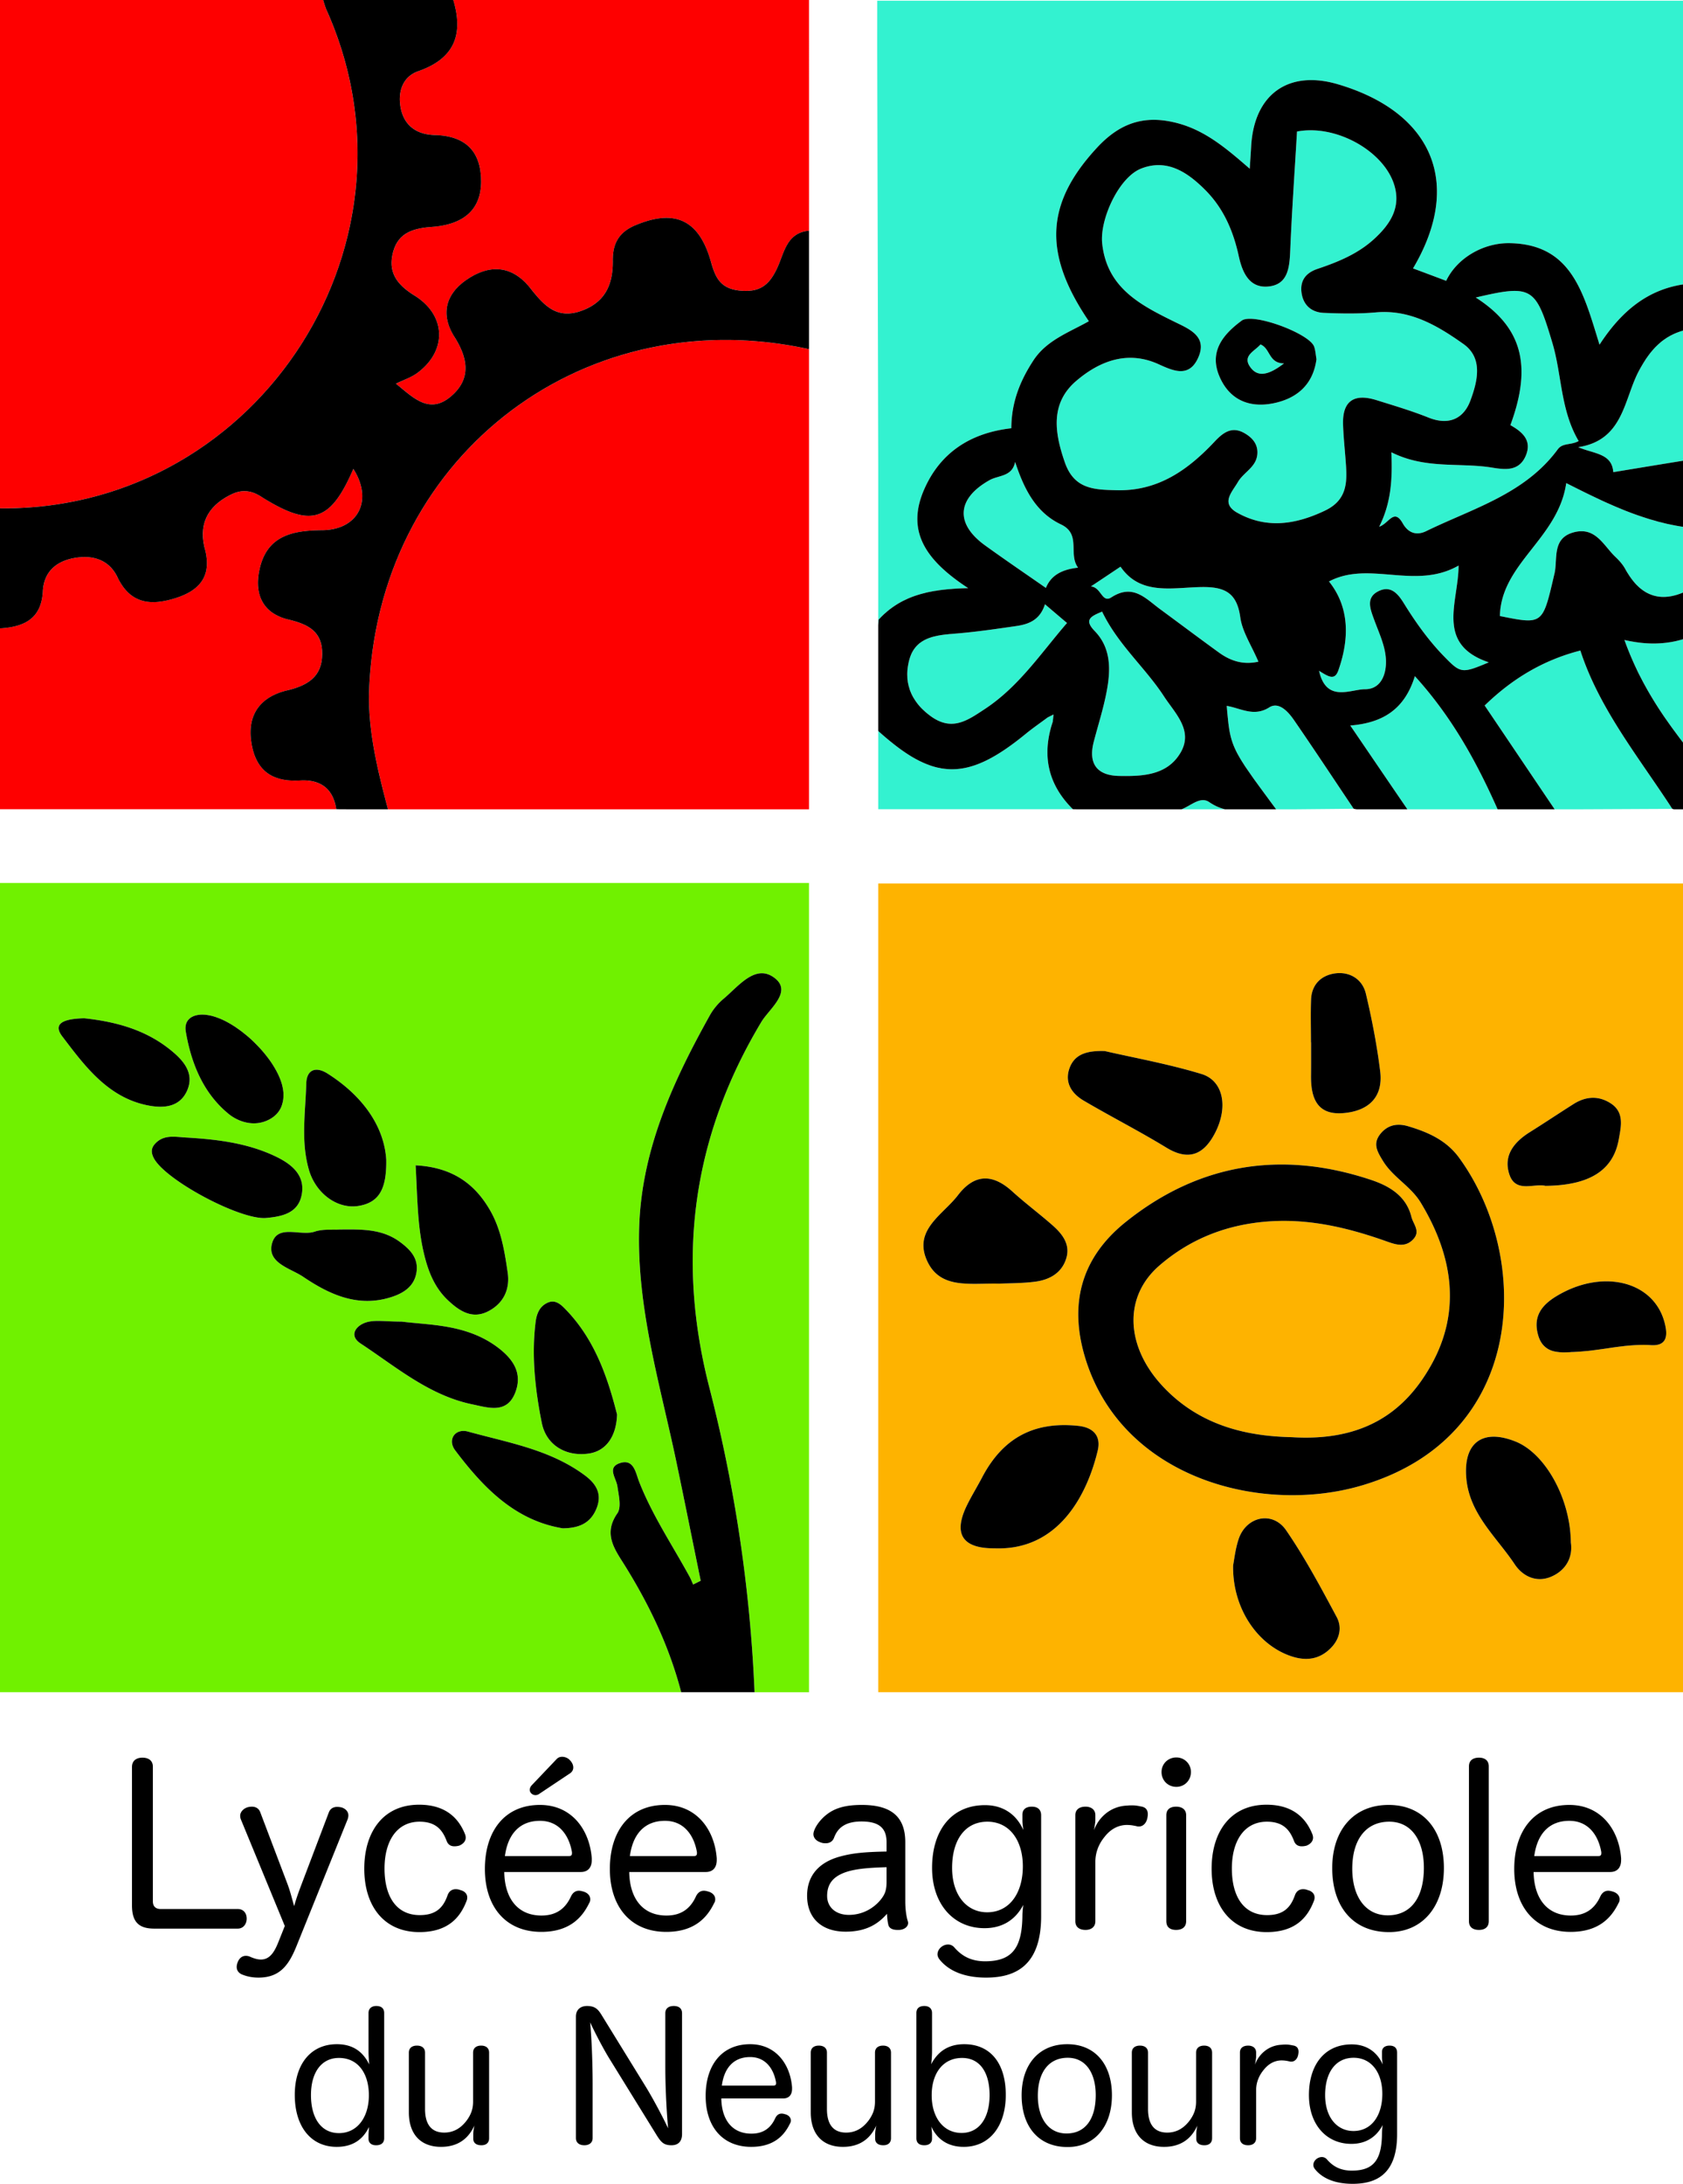
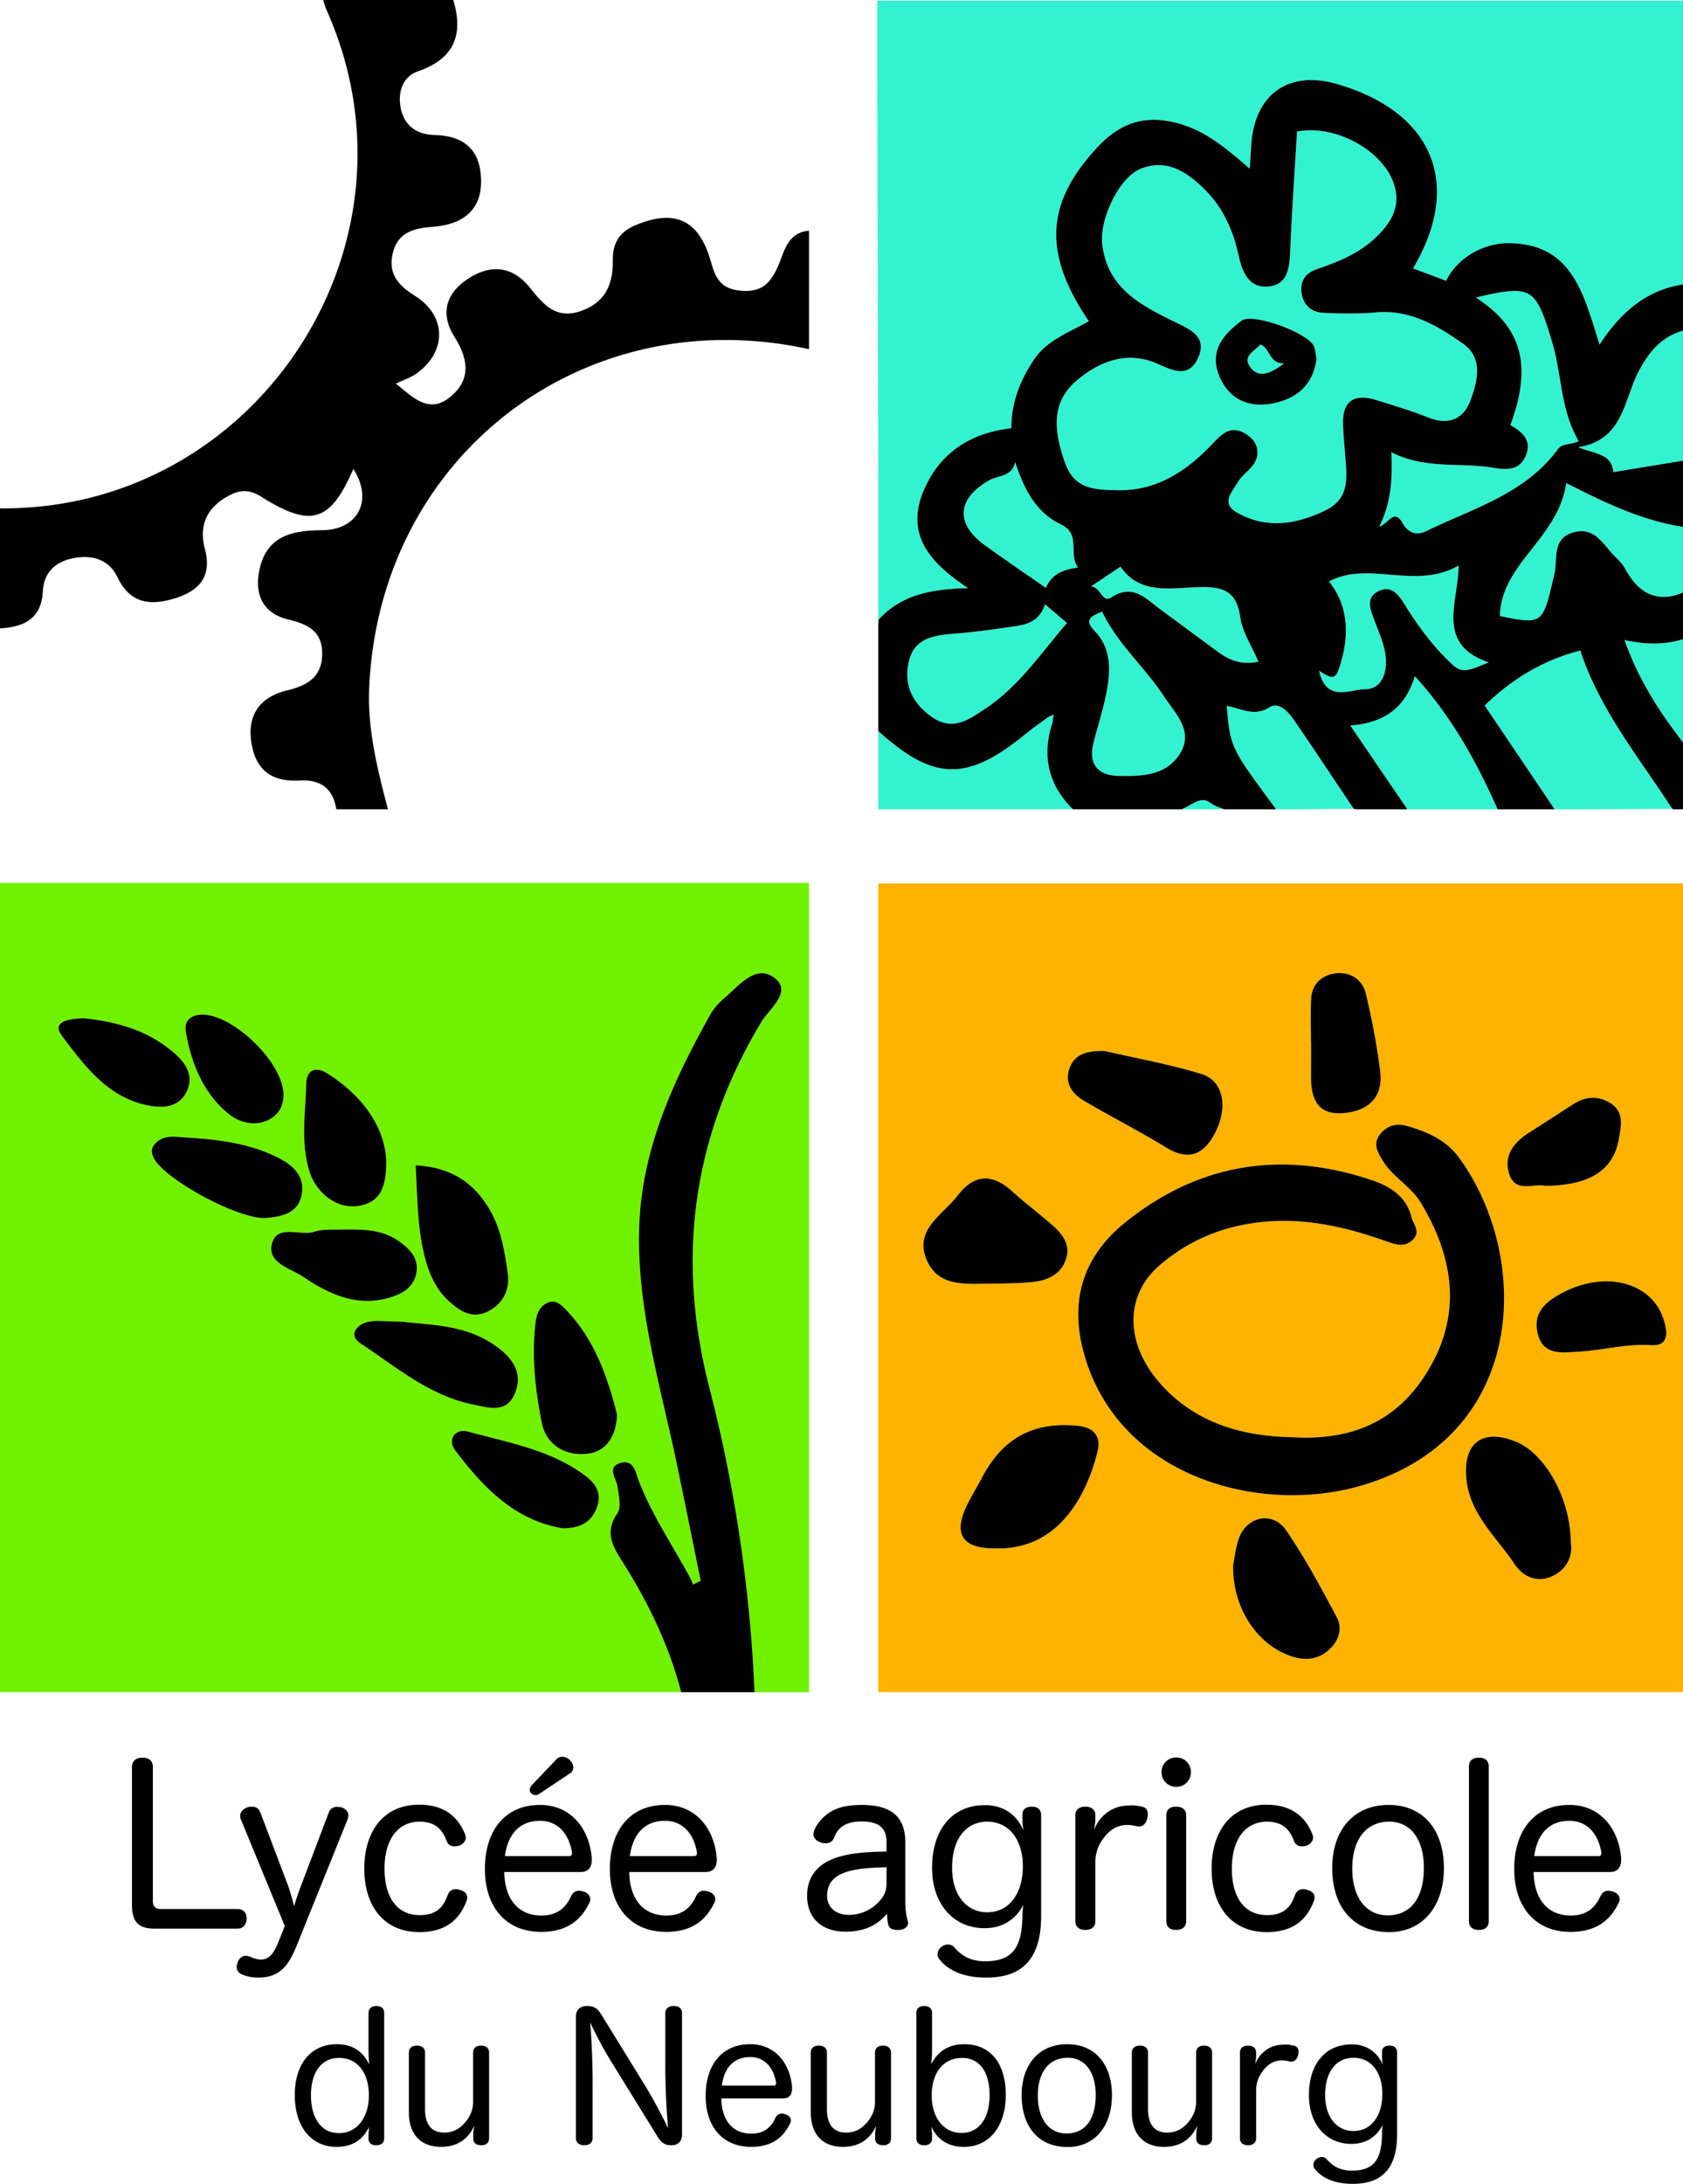
<svg xmlns="http://www.w3.org/2000/svg" width="600" height="778.257" viewBox="0 0 600 778.257">
  <path d="M0 314.673v288.39h242.85c-4.224-16.215-11.337-31.097-20.156-45.256-3.523-5.646-7.747-11.117-2.604-18.492 1.532-2.188.481-6.412.022-9.607-.416-2.976-3.83-6.74.897-8.294 4.968-1.642 5.602 3.48 6.828 6.609 4.683 11.948 11.817 22.562 17.923 33.723.525.941.897 1.948 1.357 2.933.897-.438 1.794-.898 2.692-1.335-2.933-14.269-5.778-28.581-8.776-42.85-5.865-27.749-14.225-55.126-13.13-83.926 1.05-27.355 12.167-51.427 25.188-74.778 1.226-2.188 2.955-4.245 4.88-5.865 5.362-4.486 11.402-12.627 18.208-7.375 6.39 4.924-1.991 11.008-4.77 15.67-24.555 40.923-30.398 84.144-18.515 130.298 9.148 35.562 14.553 71.802 16.107 108.546h19.127c.087-.022.197-.044.284-.066V314.673H0zm174.833 116.862c3.808 6.719 5.055 14.378 6.15 21.928.875 5.93-1.401 10.898-6.74 13.743-5.844 3.13-10.505 0-14.62-3.895-4.923-4.683-7.156-10.723-8.644-17.267-2.188-9.629-2.166-19.323-2.8-30.747 13.02.678 21.14 6.522 26.654 16.238zM109.18 386.17c.154-5.274 3.677-6.062 7.572-3.589 12.365 7.835 20.2 18.645 20.944 30.747.13 10.002-2.254 15.188-9.87 16.435-7.703 1.248-15.341-4.617-17.705-12.911-2.932-10.198-1.203-20.462-.94-30.682zm-38.275-24.51a8.585 8.585 0 0 1 1.991-.044c.11 0 .241 0 .372.022.329.022.679.066 1.05.153.351.044.701.131 1.073.219.022 0 .044.022.066.022.372.087.744.175 1.138.328.394.11.788.24 1.182.416 1.838.678 3.742 1.685 5.646 2.91.262.154.525.329.787.526.526.372 1.073.744 1.598 1.138.394.284.788.59 1.182.919a40.102 40.102 0 0 1 3.436 2.998c.131.11.262.24.372.372 1.86 1.816 3.567 3.764 5.033 5.777.263.329.482.657.722 1.007.219.306.438.635.635.963.153.219.284.438.416.678.153.22.284.438.394.657.109.175.218.372.306.547.044.044.066.088.088.131.13.22.24.438.35.679.218.372.394.744.569 1.138.372.81.7 1.641.963 2.429.065.24.153.481.218.722 0 .044.022.088.044.153.066.241.11.438.153.657.154.613.241 1.225.307 1.794.065.46.087.898.065 1.335 0 .985-.109 1.904-.35 2.78-.087.437-.24.853-.394 1.269a9.076 9.076 0 0 1-1.313 2.21 8.42 8.42 0 0 1-.875.897c-.022.044-.066.066-.11.11-.218.197-.46.394-.722.569-.153.11-.328.24-.503.35-.306.197-.657.394-1.007.569-5.252 2.67-10.92.7-14.378-2.167-8.928-7.353-13.218-17.857-15.165-29.215-.635-3.59 1.422-5.624 4.661-6.018zm-48.692 7.703c-4.443-5.8 3.545-6.346 7.79-6.478 11.708 1.248 22.41 4.29 31.339 11.752 4.333 3.59 7.987 8.053 5.361 14.028-2.692 6.062-8.6 6.346-14.071 5.252-14.269-2.823-22.585-14.268-30.42-24.554zm32.65 43.418c-.94-1.75-1.093-3.436.263-4.99 3.086-3.588 7.222-2.625 11.14-2.407 11.204.657 22.3 1.97 32.52 7.003 5.514 2.736 10.088 6.675 8.753 13.46-1.27 6.52-7.003 7.702-12.627 8.206-9.192.831-35.912-13.437-40.048-21.272zm42.062 30.573c1.773-7.31 10.067-2.714 15.254-4.421 2.998-1.007 6.455-.59 8.84-.766 8.142-.088 15.342-.219 21.666 4.508 3.742 2.78 6.587 5.909 5.778 10.811-.788 4.836-4.4 7.266-8.732 8.688-11.949 3.94-22.235-.788-31.645-7.156-4.442-2.998-12.824-4.858-11.16-11.664zm34.03 27.793c3.042-.788 6.5-.154 12.234-.154 10.11 1.27 23.022.92 33.986 8.995 5.799 4.29 9.279 9.432 6.434 16.5-3.02 7.463-9.63 5.143-15.144 4.005-15.45-3.173-27.246-13.37-39.917-21.709-4.333-2.845-1.641-6.565 2.407-7.637zm81.563 66.768c-2.21 5.1-6.325 6.675-11.883 6.74-17.114-2.8-28.406-14.596-38.363-27.792-2.845-3.786-.044-7.944 4.595-6.675 14.29 3.94 29.216 6.39 41.58 15.56 4.202 3.107 6.39 6.806 4.07 12.167zm-2.867-19.87c-7.747 1.028-14.881-2.867-16.5-10.986-2.342-11.687-3.677-23.68-2.233-35.694.35-3.02 1.357-5.777 4.311-7.112 2.867-1.27 4.859.766 6.587 2.56 10.177 10.57 14.772 23.854 18.164 37.27-.219 7.462-3.654 13.108-10.33 13.962z" fill="#70f100" />
  <path d="M313.098 314.848v288.216H600V314.848H313.098zm232.345 88.588c5.208-3.261 10.307-6.675 15.494-9.958 4.333-2.757 8.863-3.107 13.24-.306 5.033 3.217 3.72 8.36 2.932 12.824-1.97 11.14-10.483 16.457-26.152 16.61-4.048-.962-10.526 2.605-12.802-3.917-2.363-6.806 1.576-11.686 7.288-15.253zm-78.04-47.183c.197-5.558 3.808-8.797 8.82-9.388 5.099-.59 9.52 2.167 10.723 7.287 2.167 9.104 3.94 18.34 5.1 27.64 1.159 9.454-4.422 14.203-13.24 14.903-9.367.744-11.49-5.536-11.424-13.327.043-3.983.021-7.966.021-11.927h-.043c0-5.077-.154-10.132.043-15.188zm-85.983 24.073c1.86-4.64 6.084-5.952 12.43-5.755 10.483 2.407 22.716 4.595 34.512 8.184 7.966 2.43 9.629 12.19 4.53 21.534-3.983 7.332-9.323 9.432-17.092 4.683-9.607-5.864-19.674-10.985-29.39-16.697-4.464-2.604-7.069-6.675-4.99-11.949zm-51.187 68.345c-4.311-10.593 6.04-15.867 11.292-22.738 5.887-7.682 12.365-7.725 19.412-1.291 4.552 4.136 9.52 7.834 14.159 11.905 3.676 3.217 6.718 7.024 4.902 12.299-1.707 4.99-5.996 7.243-10.877 7.9-4.661.612-9.41.547-12.933.722-10.46-.263-21.447 2.21-25.955-8.797zm61.1 68.322c-3.895 16.216-14.246 35.65-36.743 34.796-11.664.066-14.947-5.252-9.673-15.735 1.62-3.239 3.524-6.324 5.209-9.541 7.419-14.116 18.492-20.046 34.358-18.361 5.405.59 8.097 3.698 6.85 8.841zm83.139 70.292c-3.983 4.07-8.732 4.727-14.006 2.998-12.058-3.96-21.118-17.026-20.856-32.41.35-1.707.744-5.712 1.992-9.454 2.735-8.032 12.08-10.067 16.895-3.086 6.74 9.804 12.386 20.396 18.032 30.923 1.97 3.654 1.116 7.812-2.057 11.03zm10.57-57.774c-35.671 10.307-84.91-2.801-98.063-45.279-5.8-18.798-2.08-35.561 14.312-48.714 26.152-20.987 55.674-25.583 87.296-15.1 6.237 2.057 12.65 5.47 14.575 13.196.657 2.67 3.327 5.121.722 7.966-2.67 2.932-5.865 2.123-9.082.985-14.859-5.318-29.871-8.841-45.956-6.96-13.547 1.576-25.386 6.653-35.497 15.385-12.868 11.117-11.992 28.537.657 42.477 14.071 15.516 32.345 18.383 46.526 18.712 25.801 1.597 40.398-9.104 49.699-25.714 10.789-19.28 7.703-38.998-3.677-57.797-3.589-5.952-9.826-8.994-13.437-14.815-2.1-3.414-3.83-6.237-.984-9.783 2.582-3.173 5.952-3.851 9.847-2.713 7.091 2.1 13.656 4.99 18.208 11.248 25.955 35.606 24.467 99.661-35.146 116.906zm68.388 32.192c-5.34 2.516-10.438.262-13.437-4.246-6.543-9.826-16.238-17.945-17.266-30.9-1.007-12.496 5.887-17.53 17.638-12.803 10.57 4.268 19.5 20.287 19.653 35.956.744 5.099-1.576 9.651-6.588 11.993zm35.103-82.329a38.104 38.104 0 0 0-2.736-.087c-.635 0-1.27.021-1.882.043-.853.022-1.685.088-2.517.154-.678.043-1.335.109-1.991.175-.066 0-.131.021-.197.021-.722.088-1.466.176-2.189.263-.897.11-1.794.24-2.67.372l-2.691.394c-1.773.24-3.567.503-5.34.7-.481.044-.985.088-1.488.132-.985.11-1.97.175-2.976.218-.482.044-.985.066-1.488.066-.482.044-.963.088-1.423.088-.022.022-.044 0-.044 0-.46.022-.919.043-1.378.043-.329 0-.635 0-.941-.043-.175 0-.35 0-.525-.022-.11 0-.22-.022-.329-.044-.153 0-.284-.022-.438-.044-.087 0-.196-.022-.284-.044-.175-.021-.372-.043-.547-.087-.941-.175-1.838-.482-2.626-.963a2.209 2.209 0 0 1-.547-.372c-1.357-.963-2.408-2.495-3.02-4.858-1.664-6.26 1.247-10.264 6.455-13.46 16.326-9.978 34.73-5.623 38.692 9.236 1.247 4.705.919 8.491-4.88 8.119z" fill="#feb300" />
-   <path d="M116.468 3.698c-.525-1.181-.875-2.45-1.27-3.698H0v181.158c91.476.897 153.759-94.015 116.468-177.46zM92.92 176.89c-3.502-2.21-6.828-2.429-10.286-.766-8.272 3.961-12.014 10.351-9.585 19.543 2.648 10.001-2.233 15.078-11.161 17.704-8.579 2.539-15.56 1.576-19.98-7.616-3.043-6.39-9.017-8.14-15.757-6.827-6.39 1.247-10.527 5.077-10.877 11.795-.525 9.914-6.828 12.715-15.275 13.218v64.45h119.882c-1.116-7.441-5.734-10.658-12.912-10.242-9.957.568-15.844-3.48-17.376-13.7-1.554-10.373 3.83-16.304 12.824-18.427 7.9-1.882 12.671-5.34 12.43-13.655-.196-7.616-5.427-10.001-12.101-11.599-8.951-2.167-12.08-8.797-10.286-17.53 2.517-12.254 11.577-14.202 22.344-14.29 13.02-.109 18.251-10.789 11.16-21.84-8.206 19.017-15.1 21.118-33.044 9.782zM161.593 0c3.677 12.211.482 20.856-12.452 25.364-5.45 1.904-7.265 7.047-6.39 12.54 1.072 6.718 5.646 10.044 12.233 10.22 10.592.284 16.326 5.361 16.523 16.04.197 9.98-5.537 15.823-17.508 16.698-6.915.504-12.255 2.189-13.984 9.454-1.685 7.135 1.882 11.358 7.835 15.057 11.292 7.046 11.555 19.695.94 27.53-2.187 1.62-4.901 2.495-7.637 3.83 6.019 4.814 11.73 11.007 19.368 4.727 7.484-6.15 6.478-13.525 1.51-21.381-5.1-8.054-3.239-15.45 4.793-20.703 8.206-5.383 15.953-4.573 22.19 3.261 4.749 5.974 9.323 11.314 18.164 8.163 8.6-3.042 11.38-9.454 11.292-17.858-.065-5.952 2.014-10.176 8.098-12.692 13.962-5.844 22.65-2.014 26.873 12.999 1.598 5.712 3.392 9.65 10.461 10.33 7.222.678 10.483-2.19 13.262-8.251 2.407-5.252 3.304-12.409 11.248-13.109V0H161.593zm-29.981 245.453c-.591 14.62 2.976 28.866 6.696 42.96h150.104v-163.98c-80.687-17.682-153.408 38.298-156.8 121.02z" fill="#fe0000" />
  <path d="M594.157 229.04c-3.086.394-6.28.394-9.673-.022a57.643 57.643 0 0 1-5.362-.94 109.037 109.037 0 0 0 3.13 7.79c.372.854.744 1.663 1.138 2.473.372.832.766 1.641 1.182 2.43.569 1.093 1.116 2.166 1.707 3.238.415.744.831 1.51 1.247 2.232a135.114 135.114 0 0 0 6.434 10.133c.503.7.985 1.4 1.488 2.1.525.745 1.05 1.467 1.598 2.19a246.307 246.307 0 0 0 2.845 3.807c.043.044.065.087.109.131v-36.787a37.995 37.995 0 0 1-4.355 1.007c-.481.087-.985.174-1.488.218zm-64.865 22.388c8.032 11.883 16.479 24.444 24.948 36.984h9.345c10.876-.044 21.73-.11 32.607-.153-11.992-18.448-26.042-35.65-32.782-56.418-13.328 3.414-24.358 10.111-34.118 19.587zm-47.905 7.134c7.003 10.264 13.656 20.068 20.353 29.85h32.17c-7.485-16.829-16.217-32.826-29.5-47.445-3.83 12.409-12.08 16.676-23.023 17.595zm-28.865-6.478c-5.515 3.502-10.132.307-15.187-.525.087.92.153 1.795.218 2.604.022.066.022.11.022.154.066.678.132 1.334.197 1.947.022.35.066.679.11.985.021.328.065.657.11.963.48 3.808 1.203 6.565 2.932 9.935.24.438.481.898.744 1.357.46.832.984 1.685 1.597 2.626.197.307.394.635.613.963.46.679.941 1.379 1.466 2.123.613.897 1.291 1.86 2.035 2.91.657.876 1.335 1.839 2.08 2.846.787 1.072 1.64 2.232 2.56 3.48.897 1.225 1.882 2.56 2.932 3.96h6.938l20.702-.197c-7.069-10.526-14.05-21.118-21.25-31.557-2.057-2.998-5.405-6.718-8.819-4.574zm-31.272 36.328h15.428c-1.86-.481-3.72-1.291-5.58-2.56-3.13-2.145-6.303 1.138-9.848 2.56zM597.22 118.81c-.437.175-.875.393-1.29.612a9.103 9.103 0 0 0-1.117.613 8.97 8.97 0 0 0-.853.525c-.416.263-.81.547-1.182.832-.394.306-.766.613-1.138.94-.35.285-.678.592-.984.898-.329.307-.635.613-.942.963-.306.328-.59.657-.875 1.007-.306.35-.59.7-.853 1.072a20.77 20.77 0 0 0-.81 1.116c-.285.372-.547.766-.788 1.182-.394.59-.766 1.225-1.138 1.86s-.744 1.291-1.094 1.97c-5.274 10.088-5.427 24.51-21.512 26.96 5.58 2.408 12.036 2.146 12.496 8.908 8.775-1.445 16.829-2.78 24.86-4.07v-46.373a20 20 0 0 0-1.62.525c-.393.131-.787.284-1.16.46zm-2.319 67.994a16.013 16.013 0 0 1-1.094-.241c-.635-.153-1.291-.328-1.926-.481a11.187 11.187 0 0 1-1.225-.329 11.26 11.26 0 0 1-1.226-.35c-1.05-.284-2.1-.613-3.151-.963a31.372 31.372 0 0 1-2.298-.766c-.876-.306-1.73-.612-2.604-.94-.854-.329-1.73-.657-2.583-1.007a50.006 50.006 0 0 1-2.582-1.073c-.416-.175-.832-.35-1.27-.547-.415-.175-.853-.35-1.29-.569a99.127 99.127 0 0 1-3.83-1.75c-1.27-.591-2.539-1.204-3.808-1.817-1.27-.613-2.539-1.225-3.808-1.882-1.27-.635-2.539-1.27-3.83-1.926-2.888 19.85-23.219 28.581-23.657 47.38 15.516 3.129 15.21 3.063 19.477-15.188 1.182-5.121-1.006-12.54 6.828-14.64 7.835-2.102 10.636 4.748 14.925 8.797 1.313 1.247 2.583 2.67 3.436 4.223.372.7.766 1.357 1.182 1.97.131.24.284.46.438.678.284.416.568.81.853 1.182.24.328.481.613.722.897.372.438.766.854 1.16 1.248a14.136 14.136 0 0 0 1.641 1.422c.372.285.766.547 1.16.788.394.24.788.46 1.204.635.197.11.394.197.613.262.394.176.831.329 1.247.438.197.066.394.11.59.153 1.467.35 3.043.416 4.706.197.372-.044.744-.11 1.116-.175.197-.044.372-.087.547-.131.35-.066.722-.175 1.094-.285.154-.043.329-.087.504-.153.59-.197 1.203-.416 1.838-.678v-23.438a54.779 54.779 0 0 1-2.736-.46c-.787-.131-1.575-.306-2.363-.481zm-39.545-26.677c1.75-2.386 4.683-1.4 7.44-2.955-6.52-11.051-5.952-23.547-9.366-34.97-5.93-19.915-7.178-20.9-27.311-16.173 16.457 10.548 20.221 24.182 12.343 45.475 4.136 2.342 7.834 5.362 5.47 10.92-2.429 5.734-7.615 4.925-12.233 4.18-11.555-1.816-23.547.657-35.671-5.427.46 10.177-.24 18.34-4.333 26.524 3.48-1.138 5.252-6.719 8.382-1.204 1.882 3.349 4.814 4.509 8.338 2.801 16.632-8.118 35.19-13.196 46.941-29.171zm-63.486 50.356c4.355-1.883 6.85 1.663 8.732 4.705 4.245 6.85 8.907 13.349 14.553 19.083 5.624 5.755 6.171 5.733 15.603 1.772-19.17-6.456-10.767-21.534-10.767-34.49-15.538 8.864-31.841-1.925-46.197 5.669 7.221 9.038 7.418 20.133 3.326 31.71-1.313 3.72-3.567 2.167-6.872.131 2.583 11.49 11.227 6.566 16.37 6.566 6.346.021 8.163-6.631 7.287-12.453-.613-4.245-2.56-8.316-4.048-12.43-1.423-3.895-3.086-8.053 2.013-10.263zm-78.783-80.666c-11.117-5.077-21.118-1.116-29.325 5.865-9.366 7.944-7.878 18.405-4.114 29.172 3.348 9.541 10.504 9.65 18.382 9.848 14.794.394 25.474-7.2 34.993-17.333 2.867-3.041 5.997-5.58 10.483-3.085 3.042 1.685 5.165 4.158 4.705 7.9-.547 4.399-4.902 6.171-6.894 9.607-2.122 3.633-6.237 7.572-.218 10.942 10.46 5.843 20.877 4.202 31.316-.788 8.6-4.114 7.813-11.314 7.244-18.689-.307-3.983-.723-7.987-.854-11.992-.262-8.579 4.136-11.096 11.905-8.666 6.237 1.947 12.54 3.807 18.602 6.237 7.265 2.888 12.54.372 14.947-6.216 2.473-6.74 4.574-15.012-2.56-20.045-9.148-6.478-18.953-12.343-31.186-11.249-6.15.547-12.386.438-18.558.175-4.53-.197-7.484-2.889-7.987-7.506-.438-4.224 1.75-6.828 5.711-8.163 7.288-2.45 14.335-5.318 20.134-10.592 5.668-5.165 9.695-11.117 7.287-19.192-3.654-12.19-20.811-21.84-34.708-19.17-.81 13.896-1.816 28.01-2.407 42.148-.263 6.215-.679 12.627-8.229 13.109-6.565.394-8.929-5.318-10.154-10.964-1.904-8.688-5.274-16.654-11.577-23.11-6.39-6.521-13.83-11.664-23.197-7.988-8.01 3.152-14.794 18.142-13.897 26.677 1.707 15.954 13.7 21.994 26.043 28.056 5.077 2.495 11.708 5.143 8.097 12.868-3.217 6.937-8.732 4.551-13.984 2.144zm29.565-15.537c3.983-2.955 24.204 4.573 25.846 9.257.481 1.356.547 2.844.831 4.464-1.182 9.016-6.915 14.028-15.428 15.735-8.885 1.772-15.954-1.51-19.368-10.09-3.414-8.665 1.73-14.64 8.12-19.366zm15.1 15.23c-5.536-.043-4.814-5.339-8.381-6.761-2.014 2.341-6.303 3.939-3.896 7.703 2.627 4.114 6.566 3.457 12.278-.941zm-79.505 57.381c-9.082-4.31-13.218-12.78-16.347-22.278-1.05 5.34-5.887 4.683-9.126 6.5-11.708 6.587-12.32 15.56-1.488 23.328 7.046 5.077 14.246 9.98 21.578 15.079 1.882-4.618 5.843-6.588 11.467-7.222-3.611-4.946 1.247-11.905-6.084-15.407zm50.006 22.322c-10.33.175-21.71 3.064-28.778-7.265-3.808 2.538-6.74 4.508-10.57 7.046 3.72.263 3.917 6.106 7.331 3.874 7.66-4.946 12.146.394 17.289 4.18 7.024 5.164 13.983 10.395 21.052 15.516 4.093 2.954 8.535 4.464 14.05 3.238-2.451-5.777-5.734-10.613-6.456-15.8-1.226-8.885-5.646-10.92-13.918-10.789zm-13.24 39.02c-6.697-10.308-16.414-18.449-22.103-30.266-4.049 1.663-6.566 2.889-2.626 6.937 5.908 6.106 5.69 13.897 4.245 21.534-1.138 6.04-3.042 11.927-4.596 17.902-2.057 7.878 1.204 12.058 9.104 12.189 8.075.153 16.676-.175 21.512-7.769 5.253-8.163-1.51-14.378-5.536-20.527zm-89.923-.635c.11.219.241.46.35.679.154.262.307.547.482.787.219.372.46.744.722 1.095a18.119 18.119 0 0 0 2.758 3.085c.284.285.569.525.875.788.46.372.92.744 1.422 1.116 7.682 5.646 13.197 1.62 19.5-2.538 12.057-7.966 19.892-19.827 29.193-30.595a2431.897 2431.897 0 0 1-7.857-6.674c-1.772 5.624-5.799 7.134-10.263 7.769-6.806.984-13.612 1.991-20.44 2.582-.92.088-1.86.153-2.78.24-.415.023-.853.066-1.269.132-.678.044-1.313.131-1.947.219-.307.044-.613.087-.898.153-.328.044-.634.11-.919.175-.35.066-.7.153-1.05.24-.35.066-.635.176-.963.263-.11.022-.197.066-.307.11-.35.11-.7.24-1.028.372-.372.153-.722.328-1.073.503a2.366 2.366 0 0 0-.24.132c-.263.153-.525.306-.766.46-.285.196-.547.393-.81.59-.066.044-.131.088-.175.153-.284.24-.547.504-.81.766a9.92 9.92 0 0 0-1.466 2.014 9.083 9.083 0 0 0-.59 1.225 16.375 16.375 0 0 0-.592 1.75c-.131.438-.218.876-.306 1.336-.088.437-.175.875-.219 1.29-.153 1.117-.219 2.19-.153 3.24 0 .197 0 .372.022.569v.065c.022.263.044.526.087.788.044.525.132 1.029.263 1.51.066.394.175.766.306 1.138.132.57.329 1.116.591 1.663v.044c.11.263.219.503.35.766zm50.225 9.607c.087-.853.197-1.728.284-2.582l-2.1 1.05c-2.583 1.926-5.231 3.743-7.726 5.778-10.307 8.447-18.405 12.693-26.37 12.693-.57 0-1.116-.022-1.685-.066-.46-.044-.941-.088-1.401-.153a8.517 8.517 0 0 1-1.226-.219 14.99 14.99 0 0 1-1.29-.263c-.482-.13-.986-.262-1.467-.415-.088-.022-.153-.066-.219-.066a16.28 16.28 0 0 1-1.203-.438 27.728 27.728 0 0 1-2.386-1.006 30.205 30.205 0 0 1-1.882-.941c-.635-.35-1.27-.7-1.904-1.095-2.254-1.378-4.574-3.042-7.003-5.011a32.527 32.527 0 0 1-1.466-1.204 104.85 104.85 0 0 1-3.042-2.648l-.131-.197v27.968h69.395c-8.973-8.885-11.14-19.323-7.178-31.185zM312.748.263c0 7.878-.022 14.75 0 21.621.11 48.233.24 96.422.35 144.655v56.242l.131-1.947c.481-.525.985-1.05 1.488-1.532.372-.372.766-.722 1.16-1.029.263-.262.525-.481.788-.678.328-.285.635-.525.985-.766a25.006 25.006 0 0 1 2.079-1.423 21.533 21.533 0 0 1 1.532-.897c.59-.328 1.203-.613 1.816-.897a22.41 22.41 0 0 1 1.663-.722 30.9 30.9 0 0 1 2.145-.766c.831-.263 1.685-.525 2.582-.722.657-.197 1.335-.35 2.035-.482.154-.022.307-.065.46-.087.613-.132 1.225-.241 1.838-.307a39.587 39.587 0 0 1 3.283-.438 29.861 29.861 0 0 1 1.97-.174c1.05-.11 2.1-.176 3.195-.22.94-.043 1.925-.065 2.91-.087-14.443-9.498-22.344-19.696-15.778-34.97 5.799-13.46 16.741-20.375 31.163-22.016.044-9.432 3.195-17.004 7.878-24.183 4.727-7.221 12.715-9.979 19.762-13.961-16.501-24.27-15.341-42.15 2.91-61.845 7.572-8.163 15.866-11.665 27.268-9.082 10.636 2.385 18.383 8.928 27.18 16.588.24-3.72.394-5.821.503-7.9.985-18.624 13.262-27.443 30.967-22.19 34.052 10.066 44.49 35.692 26.742 65.608 3.961 1.466 7.9 2.954 11.818 4.42 3.873-8.118 13.24-13.546 22.54-13.414 22.3.306 26.437 17.835 32.126 36.174 7.835-12.036 17.114-19.52 29.763-21.468V.263H312.748z" fill="#33f2d0" />
  <path d="M375.096 436.547c-4.64-4.071-9.607-7.77-14.16-11.905-7.046-6.434-13.524-6.39-19.41 1.29-5.253 6.872-15.604 12.146-11.293 22.738 4.508 11.008 15.494 8.535 25.955 8.798 3.523-.175 8.272-.11 12.933-.722 4.88-.657 9.17-2.91 10.877-7.9 1.816-5.275-1.226-9.082-4.902-12.3zm-98.917-87.997c-6.806-5.252-12.846 2.889-18.208 7.375-1.925 1.62-3.654 3.677-4.88 5.865-13.02 23.35-24.138 47.423-25.189 74.778-1.094 28.8 7.266 56.177 13.131 83.927 2.998 14.268 5.843 28.58 8.776 42.849-.898.437-1.795.897-2.692 1.335-.46-.985-.832-1.992-1.357-2.933-6.106-11.16-13.24-21.775-17.923-33.723-1.226-3.13-1.86-8.25-6.828-6.61-4.727 1.554-1.313 5.318-.897 8.295.46 3.195 1.51 7.418-.022 9.607-5.143 7.375-.92 12.846 2.604 18.492 8.82 14.16 15.932 29.04 20.155 45.257h26.152c-1.554-36.744-6.96-72.984-16.107-108.546-11.883-46.154-6.04-89.375 18.514-130.299 2.78-4.661 11.161-10.745 4.771-15.669zM219.98 504.081c-3.392-13.415-7.987-26.698-18.164-37.269-1.728-1.794-3.72-3.83-6.587-2.56-2.954 1.335-3.96 4.092-4.31 7.112-1.445 12.015-.11 24.007 2.231 35.694 1.62 8.119 8.754 12.014 16.501 10.985 6.675-.853 10.11-6.5 10.33-13.962zm68.432 98.917c-.087.022-.197.044-.284.066h.284v-.066zM66.703 388.664c2.626-5.975-1.028-10.439-5.361-14.028-8.93-7.462-19.63-10.504-31.339-11.752-4.245.132-12.233.679-7.79 6.478 7.834 10.286 16.15 21.731 30.419 24.554 5.47 1.094 11.38.81 14.071-5.252zM55.126 407.79c-1.356 1.553-1.203 3.239-.262 4.99 4.136 7.834 30.857 22.102 40.048 21.27 5.624-.503 11.358-1.684 12.627-8.206 1.335-6.784-3.239-10.723-8.753-13.459-10.22-5.033-21.316-6.346-32.52-7.003-3.918-.218-8.054-1.181-11.14 2.408zm40.661-8.732c.35-.175.7-.372 1.007-.57.175-.109.35-.24.503-.35.263-.174.504-.371.722-.568.044-.044.088-.066.11-.11.328-.284.613-.59.875-.897a9.076 9.076 0 0 0 1.313-2.21c.154-.416.285-.832.394-1.27.241-.875.35-1.794.35-2.779.022-.438 0-.875-.065-1.335a14.014 14.014 0 0 0-.307-1.794 9.34 9.34 0 0 0-.153-.657c-.022-.065-.044-.11-.044-.153-.065-.24-.153-.481-.218-.722-.263-.788-.591-1.62-.963-2.43-.175-.393-.35-.765-.57-1.137-.109-.241-.218-.46-.35-.679a.456.456 0 0 0-.087-.131 6.83 6.83 0 0 0-.306-.547 5.212 5.212 0 0 0-.394-.657 7.013 7.013 0 0 0-.416-.678 14.61 14.61 0 0 0-.635-.963c-.24-.35-.46-.678-.722-1.007-1.466-2.013-3.173-3.96-5.033-5.777a2.984 2.984 0 0 0-.372-.372 40.113 40.113 0 0 0-3.436-2.998 21.617 21.617 0 0 0-1.182-.92c-.525-.393-1.072-.765-1.597-1.137a8.2 8.2 0 0 0-.788-.526c-1.904-1.225-3.808-2.232-5.646-2.91-.394-.153-.788-.307-1.182-.416-.372-.131-.766-.24-1.138-.328-.022 0-.044-.022-.066-.022-.372-.088-.722-.153-1.072-.219-.35-.066-.7-.11-1.05-.153-.132-.022-.263-.022-.373-.022a8.584 8.584 0 0 0-1.991.044c-3.239.394-5.296 2.429-4.661 6.018 1.947 11.358 6.237 21.862 15.165 29.215 3.458 2.867 9.126 4.837 14.378 2.167zm32.039 30.703c7.616-1.247 10-6.434 9.87-16.435-.744-12.102-8.579-22.912-20.944-30.747-3.895-2.473-7.418-1.685-7.571 3.59-.263 10.219-1.992 20.483.94 30.68 2.364 8.295 10.002 14.16 17.705 12.912zm-19.74 25.255c9.41 6.368 19.696 11.095 31.645 7.156 4.333-1.422 7.944-3.852 8.732-8.688.81-4.902-2.036-8.032-5.778-10.81-6.324-4.728-13.524-4.597-21.665-4.509-2.385.175-5.843-.24-8.841.766-5.187 1.707-13.481-2.889-15.254 4.42-1.663 6.807 6.719 8.667 11.161 11.665zm51.538 8.294c4.114 3.895 8.775 7.025 14.618 3.895 5.34-2.845 7.616-7.812 6.74-13.743-1.094-7.55-2.34-15.21-6.149-21.928-5.515-9.717-13.634-15.56-26.655-16.238.635 11.423.613 21.118 2.801 30.747 1.488 6.544 3.72 12.584 8.645 17.267zm-31.076 15.472c12.671 8.338 24.467 18.536 39.917 21.71 5.515 1.137 12.124 3.457 15.144-4.006 2.845-7.068-.635-12.21-6.434-16.5-10.964-8.076-23.876-7.725-33.986-8.995-5.734 0-9.192-.634-12.234.154-4.048 1.072-6.74 4.792-2.407 7.637zm83.97 59.131c2.32-5.361.131-9.06-4.07-12.167-12.365-9.17-27.29-11.62-41.58-15.56-4.64-1.27-7.441 2.889-4.596 6.675 9.957 13.196 21.25 24.992 38.363 27.793 5.558-.066 9.672-1.642 11.883-6.74zm307.67-125.309c-4.552-6.259-11.117-9.147-18.207-11.248-3.896-1.138-7.266-.46-9.848 2.713-2.845 3.546-1.116 6.369.984 9.783 3.611 5.82 9.848 8.863 13.437 14.815 11.38 18.799 14.466 38.517 3.677 57.797-9.3 16.61-23.898 27.311-49.7 25.714-14.18-.329-32.454-3.196-46.525-18.712-12.65-13.94-13.524-31.36-.657-42.477 10.11-8.732 21.95-13.809 35.497-15.385 16.085-1.882 31.097 1.642 45.956 6.96 3.218 1.138 6.413 1.947 9.082-.985 2.605-2.845-.065-5.296-.722-7.966-1.926-7.725-8.338-11.14-14.575-13.196-31.622-10.483-61.144-5.887-87.296 15.1-16.391 13.152-20.111 29.916-14.312 48.714 13.152 42.478 62.392 55.586 98.063 45.279 59.613-17.245 61.1-81.3 35.146-116.906zM350.126 526.513c-1.685 3.217-3.59 6.302-5.209 9.541-5.274 10.483-1.991 15.8 9.673 15.735 22.497.853 32.848-18.58 36.744-34.796 1.247-5.143-1.445-8.25-6.85-8.841-15.866-1.685-26.94 4.245-34.358 18.36zm124.346 60.772c3.173-3.217 4.027-7.375 2.057-11.03-5.646-10.526-11.292-21.118-18.032-30.922-4.815-6.981-14.16-4.946-16.895 3.086-1.248 3.742-1.641 7.747-1.991 9.454-.263 15.384 8.797 28.45 20.855 32.41 5.274 1.73 10.023 1.073 14.006-2.998zm78.958-25.582c5.012-2.342 7.332-6.894 6.588-11.993-.154-15.67-9.082-31.688-19.653-35.956-11.751-4.727-18.645.306-17.638 12.802 1.028 12.956 10.723 21.075 17.266 30.901 2.999 4.508 8.098 6.762 13.437 4.246zm1.291-99.683c-5.208 3.195-8.118 7.2-6.455 13.459.612 2.363 1.663 3.895 3.02 4.858.175.153.35.262.547.372.788.481 1.685.788 2.626.963.175.044.372.065.547.087.088.022.175.022.285.044.153.022.284.044.437.044.11.022.219.044.329.044.175.022.35.022.525.022.306.043.612.043.94.043.46 0 .92-.022 1.38-.043 0 0 .021.021.043 0 .46 0 .941-.044 1.423-.088.503 0 1.006-.022 1.488-.066a44.323 44.323 0 0 0 2.976-.218c.503-.044 1.007-.088 1.488-.132 1.773-.197 3.567-.46 5.34-.7l2.692-.394a98.11 98.11 0 0 1 2.67-.372c.722-.088 1.466-.175 2.188-.263.066 0 .131-.022.197-.022.656-.065 1.313-.13 1.991-.175a46.996 46.996 0 0 1 2.517-.153 52.697 52.697 0 0 1 1.882-.044c.92 0 1.817.022 2.736.088 5.799.372 6.127-3.414 4.88-8.119-3.961-14.86-22.366-19.214-38.692-9.235zm-3.763-39.414c15.669-.153 24.182-5.47 26.151-16.61.788-4.464 2.101-9.607-2.932-12.824-4.377-2.801-8.907-2.451-13.24.306-5.187 3.283-10.286 6.697-15.494 9.958-5.712 3.567-9.651 8.447-7.288 15.253 2.276 6.521 8.754 2.954 12.803 3.917zm-72.153-25.91c8.82-.7 14.4-5.45 13.24-14.904-1.16-9.3-2.932-18.536-5.099-27.64-1.203-5.12-5.624-7.878-10.723-7.287-5.012.59-8.623 3.83-8.82 9.388-.196 5.056-.043 10.11-.043 15.188h.044c0 3.961.021 7.944-.022 11.927-.066 7.79 2.057 14.071 11.423 13.327zM415.8 408.971c7.77 4.75 13.11 2.648 17.092-4.683 5.1-9.344 3.436-19.105-4.53-21.534-11.796-3.589-24.029-5.777-34.511-8.185-6.347-.197-10.57 1.117-12.43 5.756-2.08 5.274.525 9.344 4.989 11.949 9.717 5.711 19.783 10.832 29.39 16.697zM41.908 205.755c4.42 9.192 11.402 10.155 19.98 7.616 8.93-2.626 13.81-7.703 11.162-17.704-2.43-9.192 1.313-15.582 9.585-19.543 3.458-1.663 6.784-1.444 10.286.766 17.945 11.336 24.838 9.235 33.045-9.782 7.09 11.051 1.86 21.731-11.161 21.84-10.767.088-19.827 2.036-22.344 14.29-1.795 8.733 1.335 15.363 10.286 17.53 6.674 1.598 11.905 3.983 12.101 11.599.241 8.316-4.53 11.773-12.43 13.655-8.994 2.123-14.378 8.054-12.824 18.427 1.532 10.22 7.419 14.268 17.376 13.7 7.178-.416 11.796 2.8 12.912 10.241 1.532 0 3.086.022 4.617.022h13.81c-3.72-14.093-7.288-28.34-6.697-42.959 3.392-82.722 76.113-138.702 156.8-121.02V82.22c-7.944.7-8.84 7.857-11.248 13.109-2.78 6.062-6.04 8.929-13.262 8.25-7.069-.678-8.863-4.617-10.46-10.33-4.224-15.012-12.912-18.842-26.874-12.998-6.084 2.516-8.163 6.74-8.098 12.692.088 8.404-2.691 14.816-11.292 17.858-8.841 3.151-13.415-2.189-18.164-8.163-6.237-7.834-13.984-8.644-22.19-3.26-8.032 5.252-9.892 12.648-4.793 20.702 4.968 7.856 5.974 15.231-1.51 21.38-7.638 6.281-13.35.088-19.368-4.726 2.736-1.335 5.45-2.21 7.638-3.83 10.614-7.835 10.351-20.484-.941-27.53-5.953-3.699-9.52-7.922-7.835-15.057 1.73-7.265 7.069-8.95 13.984-9.454 11.971-.875 17.705-6.718 17.508-16.697-.197-10.68-5.93-15.757-16.523-16.041-6.587-.176-11.16-3.502-12.233-10.22-.875-5.493.94-10.636 6.39-12.54C162.075 20.856 165.27 12.21 161.593 0H115.2c.394 1.247.744 2.517 1.269 3.698C153.758 87.143 91.476 182.055 0 181.158v42.783c8.447-.503 14.75-3.304 15.275-13.218.35-6.718 4.487-10.548 10.877-11.795 6.74-1.313 12.714.437 15.756 6.827zm400.744-91.475c-6.39 4.726-11.533 10.7-8.119 19.367 3.414 8.579 10.483 11.861 19.368 10.089 8.513-1.707 14.246-6.719 15.428-15.735-.284-1.62-.35-3.108-.831-4.464-1.642-4.684-21.863-12.212-25.846-9.257zm2.823 16.172c-2.407-3.764 1.882-5.362 3.896-7.703 3.567 1.422 2.845 6.718 8.382 6.762-5.712 4.398-9.651 5.055-12.278.94zm138.68 1.947c.351-.678.723-1.334 1.095-1.969s.744-1.27 1.138-1.86c.24-.416.503-.81.788-1.182.262-.394.525-.744.81-1.116.262-.372.547-.722.853-1.072.285-.35.57-.679.875-1.007.307-.35.613-.656.942-.963.328-.328.656-.634.984-.897.372-.35.744-.657 1.138-.941.394-.307.788-.57 1.182-.832a8.97 8.97 0 0 1 .853-.525c.35-.219.723-.438 1.117-.613.415-.219.853-.437 1.29-.612.373-.176.767-.307 1.16-.46a20 20 0 0 1 1.62-.525v-16.457c-12.649 1.948-21.928 9.432-29.763 21.468-5.69-18.339-9.826-35.868-32.126-36.174-9.3-.132-18.667 5.296-22.54 13.415-3.918-1.467-7.857-2.955-11.818-4.421 17.748-29.916 7.31-55.542-26.742-65.609-17.705-5.252-29.982 3.567-30.967 22.19-.109 2.08-.262 4.18-.503 7.901-8.797-7.66-16.544-14.203-27.18-16.588-11.402-2.583-19.696.919-27.268 9.082-18.251 19.695-19.411 37.575-2.91 61.845-7.047 3.982-15.035 6.74-19.762 13.961-4.683 7.179-7.834 14.75-7.878 24.183-14.422 1.64-25.364 8.556-31.163 22.015-6.566 15.275 1.335 25.473 15.778 34.971-.985.022-1.97.044-2.91.088-1.095.043-2.145.11-3.196.219-.656.043-1.313.087-1.97.174-1.115.11-2.21.241-3.282.438-.612.066-1.225.175-1.838.307-.153.022-.306.065-.46.087-.7.131-1.378.285-2.035.482-.897.197-1.75.46-2.582.722a30.9 30.9 0 0 0-2.145.766 22.41 22.41 0 0 0-1.663.722c-.613.284-1.226.569-1.816.897-.526.285-1.029.57-1.532.897-.7.438-1.4.898-2.08 1.423-.35.24-.656.481-.984.766a7.237 7.237 0 0 0-.788.678c-.394.307-.788.657-1.16 1.029a32.948 32.948 0 0 0-1.488 1.532l-.131 1.947v37.641l.131.197a104.85 104.85 0 0 0 3.042 2.648c.503.416.985.832 1.466 1.204 2.43 1.97 4.75 3.633 7.003 5.011.635.394 1.27.744 1.904 1.095.635.328 1.248.656 1.882.94.788.373 1.598.723 2.386 1.007.393.153.81.307 1.203.438.066 0 .131.044.219.066.481.153.985.284 1.466.415.438.11.876.197 1.291.263.416.11.832.175 1.226.219.46.065.94.11 1.4.153.57.044 1.117.066 1.686.066 7.965 0 16.063-4.246 26.37-12.693 2.495-2.035 5.143-3.852 7.725-5.778l2.101-1.05c-.087.854-.197 1.729-.284 2.582-3.961 11.862-1.795 22.3 7.178 31.185.503 0 .984.022 1.488.022h37.269c3.545-1.422 6.718-4.705 9.848-2.56 1.86 1.269 3.72 2.079 5.58 2.56h18.273c-1.05-1.4-2.035-2.735-2.932-3.96a3154.15 3154.15 0 0 1-2.56-3.48c-.745-1.007-1.423-1.97-2.08-2.845a213.01 213.01 0 0 1-2.035-2.911 132.053 132.053 0 0 1-1.466-2.123c-.219-.328-.416-.656-.613-.963a42.56 42.56 0 0 1-1.597-2.626c-.263-.46-.526-.919-.744-1.357-1.73-3.37-2.451-6.127-2.933-9.935a12.843 12.843 0 0 1-.11-.963 12.296 12.296 0 0 1-.109-.985c-.065-.613-.131-1.269-.197-1.947 0-.044 0-.088-.022-.154-.065-.81-.13-1.685-.218-2.604 5.055.832 9.672 4.027 15.187.525 3.414-2.144 6.762 1.576 8.82 4.574 7.2 10.439 14.18 21.03 21.25 31.557.35.088.721.153 1.071.197h18.077c-6.697-9.782-13.35-19.586-20.353-29.85 10.943-.919 19.193-5.186 23.023-17.595 13.283 14.619 22.015 30.616 29.5 47.445h20.33c-8.47-12.54-16.916-25.101-24.948-36.984 9.76-9.476 20.79-16.173 34.118-19.587 6.74 20.769 20.79 37.97 32.782 56.418a8.4 8.4 0 0 0 .613.153H600v-23.81c-.044-.044-.066-.087-.11-.131a246.307 246.307 0 0 1-2.844-3.808 80.249 80.249 0 0 1-1.598-2.188c-.503-.7-.985-1.401-1.488-2.101a135.114 135.114 0 0 1-6.434-10.133c-.416-.722-.832-1.488-1.247-2.232-.591-1.072-1.138-2.145-1.707-3.239a41.537 41.537 0 0 1-1.182-2.429c-.394-.81-.766-1.62-1.138-2.473a109.037 109.037 0 0 1-3.13-7.79c1.86.415 3.633.722 5.362.94 3.392.416 6.587.416 9.673.022.503-.065.985-.131 1.488-.218 1.466-.241 2.91-.591 4.355-1.007v-16.632c-.635.262-1.247.481-1.838.678-.175.066-.35.11-.504.153-.372.11-.744.22-1.094.285-.175.044-.35.087-.547.131-.372.066-.744.131-1.116.175-1.663.219-3.239.153-4.705-.197a5.898 5.898 0 0 1-.591-.153 8.446 8.446 0 0 1-1.247-.438 3.047 3.047 0 0 1-.613-.262 9.047 9.047 0 0 1-1.204-.635c-.394-.24-.788-.503-1.16-.788a14.136 14.136 0 0 1-1.64-1.422 12.806 12.806 0 0 1-1.16-1.248c-.242-.284-.482-.569-.723-.897a27.546 27.546 0 0 1-.853-1.182c-.154-.218-.307-.437-.438-.678-.416-.613-.81-1.27-1.182-1.97-.853-1.553-2.123-2.976-3.436-4.223-4.29-4.049-7.09-10.899-14.925-8.798-7.834 2.101-5.646 9.52-6.828 14.64-4.267 18.252-3.96 18.318-19.477 15.188.438-18.798 20.769-27.53 23.657-47.379 1.291.657 2.56 1.291 3.83 1.926s2.539 1.27 3.808 1.882c1.269.613 2.538 1.226 3.808 1.816 1.269.613 2.56 1.204 3.83 1.751.415.197.853.372 1.29.57.438.196.854.371 1.27.546.875.372 1.729.722 2.582 1.073.854.35 1.73.678 2.583 1.006.875.329 1.728.635 2.604.941.766.263 1.532.526 2.298.766 1.05.35 2.1.679 3.151.963.394.11.81.24 1.226.35.393.132.81.241 1.225.329.635.153 1.291.328 1.926.48.35.089.722.176 1.094.242.788.175 1.576.328 2.363.481.898.175 1.817.328 2.736.46v-23.548c-8.031 1.292-16.085 2.626-24.86 4.07-.46-6.761-6.916-6.499-12.496-8.906 16.085-2.451 16.238-16.873 21.512-26.962zM351.199 252.61c-6.302 4.159-11.817 8.185-19.499 2.54-.503-.373-.963-.745-1.422-1.117-.306-.263-.59-.503-.875-.788a18.119 18.119 0 0 1-2.758-3.085c-.262-.35-.503-.723-.722-1.095-.175-.24-.328-.525-.481-.787-.11-.22-.241-.46-.35-.679-.132-.263-.241-.503-.35-.766v-.044a7.947 7.947 0 0 1-.592-1.663 6.722 6.722 0 0 1-.306-1.138 8.374 8.374 0 0 1-.263-1.51c-.043-.262-.087-.525-.087-.788v-.065c-.022-.197-.022-.372-.022-.57-.066-1.05 0-2.122.153-3.238.044-.416.131-.854.219-1.291.088-.46.175-.898.306-1.335.175-.635.372-1.204.591-1.75.175-.439.372-.854.591-1.226a9.92 9.92 0 0 1 1.466-2.014c.263-.263.526-.525.81-.766a.59.59 0 0 1 .175-.153c.263-.197.525-.394.81-.59.24-.154.503-.307.766-.46.065-.044.153-.088.24-.132.35-.175.7-.35 1.073-.503.328-.131.678-.263 1.028-.372.11-.044.197-.088.307-.11.328-.087.612-.197.963-.262.35-.088.7-.175 1.05-.24.285-.067.591-.132.92-.176.284-.066.59-.11.897-.153.634-.088 1.269-.175 1.947-.219.416-.066.854-.11 1.27-.131.919-.088 1.86-.153 2.779-.241 6.828-.59 13.634-1.598 20.44-2.582 4.464-.635 8.49-2.145 10.263-7.77 3.13 2.67 5.58 4.75 7.857 6.675-9.301 10.768-17.136 22.629-29.194 30.595zm21.666-43.09c-7.332-5.098-14.532-10-21.578-15.078-10.833-7.769-10.22-16.741 1.488-23.328 3.239-1.817 8.075-1.16 9.126-6.5 3.129 9.498 7.265 17.967 16.347 22.278 7.331 3.502 2.473 10.461 6.084 15.407-5.624.634-9.585 2.604-11.467 7.222zm47.685 59.241c-4.836 7.594-13.437 7.922-21.512 7.769-7.9-.131-11.16-4.311-9.104-12.19 1.554-5.974 3.458-11.86 4.596-17.9 1.444-7.638 1.663-15.43-4.245-21.535-3.94-4.048-1.423-5.274 2.626-6.937 5.69 11.817 15.406 19.958 22.103 30.266 4.026 6.15 10.789 12.364 5.536 20.527zm14.028-36.196c-7.069-5.121-14.028-10.352-21.052-15.516-5.143-3.786-9.63-9.126-17.289-4.18-3.414 2.232-3.611-3.611-7.331-3.874 3.83-2.538 6.762-4.508 10.57-7.046 7.068 10.329 18.448 7.44 28.778 7.265 8.272-.131 12.692 1.904 13.918 10.79.722 5.186 4.005 10.022 6.456 15.8-5.515 1.225-9.957-.285-14.05-3.24zm6.522-49.83c-6.019-3.37-1.904-7.31.218-10.943 1.992-3.436 6.347-5.208 6.894-9.607.46-3.742-1.663-6.215-4.705-7.9-4.486-2.495-7.616.044-10.483 3.085-9.52 10.133-20.199 17.727-34.993 17.333-7.878-.197-15.034-.307-18.382-9.848-3.764-10.767-5.252-21.228 4.114-29.172 8.207-6.98 18.208-10.942 29.325-5.865 5.252 2.407 10.767 4.793 13.984-2.144 3.61-7.725-3.02-10.373-8.097-12.868-12.343-6.062-24.336-12.102-26.043-28.056-.897-8.535 5.887-23.525 13.897-26.677 9.366-3.676 16.807 1.467 23.197 7.988 6.303 6.456 9.673 14.422 11.577 23.11 1.225 5.646 3.589 11.358 10.154 10.964 7.55-.482 7.966-6.894 8.229-13.109.59-14.137 1.597-28.252 2.407-42.149 13.897-2.67 31.054 6.981 34.708 19.17 2.408 8.076-1.62 14.028-7.287 19.193-5.8 5.274-12.846 8.141-20.134 10.592-3.96 1.335-6.149 3.94-5.711 8.163.503 4.617 3.457 7.31 7.987 7.506 6.172.263 12.409.372 18.558-.175 12.233-1.094 22.038 4.771 31.185 11.249 7.135 5.033 5.034 13.305 2.56 20.045-2.406 6.588-7.68 9.104-14.946 6.216-6.062-2.43-12.365-4.29-18.602-6.237-7.769-2.43-12.167.087-11.905 8.666.131 4.005.547 8.01.854 11.992.569 7.375 1.356 14.575-7.244 18.69-10.439 4.99-20.856 6.63-31.316.787zm74.056 51.537c-5.646-5.734-10.308-12.234-14.553-19.083-1.882-3.042-4.377-6.588-8.732-4.705-5.099 2.21-3.436 6.368-2.013 10.263 1.488 4.114 3.435 8.185 4.048 12.43.876 5.822-.94 12.474-7.287 12.453-5.143 0-13.787 4.924-16.37-6.566 3.305 2.036 5.559 3.59 6.872-.131 4.092-11.577 3.895-22.672-3.326-31.71 14.356-7.594 30.66 3.195 46.197-5.668 0 12.955-8.403 28.033 10.767 34.49-9.432 3.96-9.979 3.982-15.603-1.773zm40.201-74.144c-11.752 15.975-30.31 21.053-46.941 29.171-3.524 1.708-6.456.548-8.338-2.8-3.13-5.516-4.902.065-8.382 1.203 4.092-8.185 4.793-16.347 4.333-26.524 12.124 6.084 24.116 3.611 35.671 5.428 4.618.744 9.804 1.553 12.234-4.18 2.363-5.559-1.335-8.579-5.471-10.92 7.878-21.294 4.114-34.928-12.343-45.476 20.133-4.727 21.38-3.742 27.311 16.173 3.414 11.423 2.845 23.919 9.367 34.97-2.758 1.554-5.69.57-7.44 2.955zM87.947 683.738c0-1.94-1.163-3.415-3.182-3.415H57.293c-1.784 0-2.793-.932-2.793-2.716v-47.96c0-2.25-1.552-3.259-3.725-3.259-2.095 0-3.725 1.009-3.725 3.336v49.28c0 5.897 2.405 8.303 7.915 8.303h29.8c2.019 0 3.182-1.708 3.182-3.569zm36.016-35.466c.155-.466.233-.932.233-1.318 0-1.398-1.086-2.484-2.561-2.873-.466-.077-.93-.154-1.397-.154-1.32 0-2.483.543-3.026 2.018l-9.778 25.763c-.854 2.25-1.94 5.2-2.562 7.606-.697-2.406-1.396-5.276-2.328-7.76l-9.777-25.765c-.544-1.398-1.708-1.94-2.95-1.94-.543 0-1.086.078-1.63.232-1.396.466-2.56 1.631-2.56 3.027 0 .388.077.854.232 1.241l15.676 38.026-2.172 5.433c-1.397 3.57-3.027 6.52-6.363 6.52-1.398 0-2.795-.545-3.882-1.01a3.629 3.629 0 0 0-1.474-.31c-1.319 0-2.327.854-2.871 2.173-.232.62-.388 1.165-.388 1.784 0 1.165.62 2.25 2.173 2.794 1.785.698 3.647 1.008 5.588 1.008 7.605 0 10.787-4.421 13.503-11.096l18.314-45.399zm25.538 40.277c10.554 0 14.667-5.587 16.763-10.942.233-.543.31-.932.31-1.396 0-1.398-1.086-2.33-2.483-2.64-.544-.232-1.087-.31-1.63-.31-1.241 0-2.328.62-2.87 2.095-1.475 4.191-3.882 7.14-9.934 7.14-8.227 0-12.573-6.441-12.573-16.607 0-9.857 4.424-16.685 12.495-16.685 5.897 0 8.226 3.026 9.7 6.984.543 1.319 1.553 1.785 2.717 1.785a6.44 6.44 0 0 0 1.707-.233c1.164-.466 2.328-1.396 2.328-2.87 0-.312-.077-.778-.232-1.165-1.94-4.89-6.132-10.555-16.375-10.555-12.728 0-19.557 9.546-19.557 22.816 0 13.348 7.062 22.583 19.634 22.583zm60.539-10.32c.31-.466.387-.932.387-1.398 0-1.398-1.086-2.328-2.406-2.717-.543-.156-1.087-.31-1.63-.31-1.086 0-2.095.543-2.793 1.941-1.862 4.112-4.966 6.905-10.554 6.905-8.382 0-13.116-5.975-13.27-15.52h27.316c2.406 0 3.88-1.474 3.88-4.268v-.621c-.776-10.167-7.139-19.012-18.47-19.012-12.65 0-19.634 9.388-19.634 22.816 0 13.425 7.373 22.427 20.1 22.427 10.088 0 14.59-5.123 17.074-10.244zm-17.54-29.335c7.14 0 10.477 5.664 11.408 11.173v.39c0 .698-.31 1.008-1.164 1.008h-22.738c1.01-7.604 5.044-12.57 12.494-12.57zm5.976-22.04l-9.002 9.467c-.388.466-.62 1.01-.62 1.552 0 .389.154.776.465 1.165.465.466 1.009.699 1.552.699.465 0 1.008-.156 1.396-.466l10.942-7.297c.777-.542 1.165-1.241 1.165-2.094 0-.932-.466-1.863-1.242-2.64-.699-.775-1.784-1.162-2.716-1.162-.776 0-1.397.233-1.94.776zm56.503 49.977c0-1.398-1.087-2.328-2.406-2.717-.543-.156-1.086-.31-1.63-.31-1.087 0-2.095.543-2.793 1.941-1.863 4.112-4.967 6.905-10.554 6.905-8.382 0-13.116-5.975-13.27-15.52h27.316c2.405 0 3.88-1.474 3.88-4.268v-.621c-.776-10.167-7.14-19.012-18.47-19.012-12.65 0-19.634 9.388-19.634 22.816 0 13.425 7.372 22.427 20.1 22.427 10.088 0 14.589-5.123 17.072-10.244.311-.465.39-.931.39-1.397zm-17.927-27.937c7.14 0 10.477 5.664 11.408 11.173v.39c0 .698-.31 1.008-1.164 1.008h-22.738c1.009-7.604 5.044-12.57 12.494-12.57zm85.685 28.79v-21.186c0-9.158-5.12-13.27-15.52-13.27-6.286 0-9.778 1.32-12.495 3.414-1.785 1.397-3.803 3.648-4.578 6.054-.078.31-.155.62-.155.932 0 1.395 1.085 2.483 2.56 2.947.544.233 1.165.312 1.785.312 1.319 0 2.484-.543 3.027-2.017 1.32-3.572 4.114-5.745 9.777-5.745 6.131 0 8.925 2.253 8.925 7.373v3.338c-8.303.154-12.338.62-16.607 1.785-7.372 2.017-11.719 6.674-11.719 13.968 0 7.993 5.2 12.806 13.738 12.806 7.68 0 11.794-3.029 14.744-6.365.077 1.552.233 2.95.466 3.881.31 1.396 1.707 1.862 3.259 1.862h.699c1.94-.156 3.103-1.242 3.103-2.483 0-.233-.077-.543-.154-.776-.466-1.475-.855-4.114-.855-6.83zm-6.674-7.062c0 2.95-.543 4.424-2.018 6.286-2.483 3.105-6.518 5.51-11.408 5.51-4.656 0-7.76-2.715-7.76-6.752 0-3.725 1.63-6.13 4.734-7.683 3.105-1.552 7.373-2.327 16.452-2.56v5.2zm35.162 28.326c-4.734 0-8.149-1.63-11.02-4.967a2.905 2.905 0 0 0-2.25-1.008c-.775 0-1.63.31-2.25.775-.932.7-1.475 1.708-1.475 2.717 0 .621.233 1.164.62 1.707 2.95 3.802 8.305 6.595 16.687 6.595 10.243 0 19.634-4.035 19.634-21.884v-35.93c0-2.096-1.242-3.105-3.338-3.105-2.25 0-3.337 1.165-3.337 2.794v2.33c0 .852.233 2.326.31 3.181-2.173-4.966-6.597-8.847-13.658-8.847-11.95 0-18.858 9.001-18.858 22.35 0 12.96 7.683 21.497 18.702 21.497 6.83 0 11.254-3.415 13.814-8.305-.156 1.086-.31 2.793-.31 3.725-.079 11.485-3.57 16.375-13.271 16.375zm.699-17.46c-7.217 0-12.494-5.976-12.494-15.832 0-10.01 4.657-16.452 12.57-16.452 7.917 0 12.65 6.674 12.65 15.909 0 9.623-4.81 16.375-12.726 16.375zm54.1-30.576c1.628 0 2.715-1.398 3.025-3.029.077-.463.156-.93.156-1.318 0-1.475-.699-2.56-2.483-2.794-1.088-.232-1.94-.388-3.105-.388-.543 0-1.086 0-1.708.079-6.674.233-10.632 5.043-11.874 8.768.156-1.241.466-2.56.466-3.648v-1.707c0-2.018-1.551-3.027-3.492-3.027-2.173 0-3.646 1.01-3.646 3.027v37.795c0 2.094 1.473 3.103 3.646 3.103 1.94 0 3.492-1.009 3.492-3.103v-21.42c.08-3.26 1.242-6.13 3.26-8.613 1.94-2.484 4.502-4.191 7.838-4.27 1.63 0 2.64.233 3.725.466.233.079.466.079.7.079zm9.78-4.037v37.795c0 2.094 1.32 3.103 3.493 3.103 2.096 0 3.571-1.009 3.571-3.103v-37.795c0-2.018-1.475-3.027-3.571-3.027-2.174 0-3.492 1.01-3.492 3.027zm8.77-15.364c0-2.95-2.328-5.2-5.198-5.2-2.95 0-5.279 2.25-5.279 5.2 0 3.026 2.33 5.276 5.279 5.276 2.87 0 5.197-2.25 5.197-5.276zm44.082 44.7c0-1.398-1.088-2.33-2.483-2.64-.543-.232-1.088-.31-1.631-.31-1.242 0-2.327.62-2.87 2.095-1.475 4.191-3.881 7.14-9.934 7.14-8.225 0-12.572-6.441-12.572-16.607 0-9.857 4.424-16.685 12.493-16.685 5.899 0 8.228 3.026 9.703 6.984.543 1.319 1.552 1.785 2.714 1.785.545 0 1.165-.077 1.708-.233 1.164-.466 2.33-1.396 2.33-2.87 0-.312-.08-.778-.234-1.165-1.94-4.89-6.131-10.555-16.374-10.555-12.727 0-19.557 9.546-19.557 22.816 0 13.348 7.063 22.583 19.633 22.583 10.556 0 14.668-5.587 16.764-10.942.233-.543.31-.932.31-1.396zm26.391-32.982c-12.572 0-20.1 9.078-20.1 22.504 0 13.814 7.45 22.816 20.256 22.816 12.105 0 19.555-9.312 19.555-22.816 0-13.503-7.294-22.504-19.71-22.504zm-.31 39.344c-7.992 0-12.65-6.751-12.65-16.607 0-10.32 4.812-16.762 13.193-16.762 7.916 0 12.34 6.674 12.34 16.452 0 10.322-4.424 16.917-12.882 16.917zm32.523-56.185c-2.173 0-3.569 1.009-3.569 3.103v55.179c0 2.094 1.396 3.103 3.57 3.103 2.096 0 3.492-1.009 3.492-3.103V629.49c0-2.094-1.396-3.103-3.493-3.103zm32.21 16.84c-12.65 0-19.635 9.39-19.635 22.817 0 13.425 7.373 22.427 20.1 22.427 10.09 0 14.59-5.123 17.074-10.244.31-.465.386-.931.386-1.397 0-1.398-1.085-2.328-2.404-2.717-.545-.156-1.088-.31-1.63-.31-1.086 0-2.095.543-2.794 1.941-1.863 4.112-4.966 6.905-10.555 6.905-8.38 0-13.113-5.975-13.27-15.52h27.317c2.407 0 3.88-1.474 3.88-4.268v-.621c-.777-10.167-7.139-19.012-18.47-19.012zm11.407 17.228c0 .699-.31 1.009-1.165 1.009h-22.737c1.01-7.604 5.044-12.57 12.494-12.57 7.14 0 10.476 5.663 11.408 11.172v.39zM134.14 714.885c-1.568 0-2.76.816-2.76 2.51v13.678c0 1.38.125 3.2.25 4.644-2.196-4.456-5.71-7.217-11.545-7.217-9.285 0-14.996 7.091-14.996 18.072 0 11.295 5.773 18.51 14.933 18.51 5.836 0 9.412-2.7 11.546-7.092-.063.879-.189 2.197-.189 2.888v1.316c0 1.319.88 2.323 2.698 2.323 1.758 0 2.886-.816 2.886-2.51v-44.611c0-1.695-1.066-2.511-2.823-2.511zm-13.301 45.302c-6.338 0-9.977-5.334-9.977-13.553 0-7.967 3.64-13.24 9.977-13.24 6.902 0 10.666 5.649 10.666 13.304 0 7.78-4.079 13.49-10.666 13.49zm50.706-31.185c-1.693 0-2.886.817-2.886 2.512v17.443c0 2.447-.627 4.392-2.133 6.525-2.134 2.949-4.832 4.517-8.157 4.517-4.643 0-6.839-3.01-6.839-8.407v-20.078c0-1.695-1.192-2.512-2.886-2.512-1.694 0-2.886.817-2.886 2.512v21.268c0 7.655 4.078 12.3 11.481 12.3 6.275 0 9.915-3.2 11.86-7.594-.189 1.005-.377 2.26-.377 2.95v1.756c0 1.569 1.193 2.323 2.886 2.323 1.632 0 2.762-.816 2.762-2.51v-30.493c0-1.695-1.193-2.512-2.825-2.512zm68.656-14.117c-1.757 0-3.011.816-3.011 2.573v19.012c0 9.035.627 18.133 1.003 22.023-1.632-3.514-5.145-10.226-8.031-14.932l-15.812-25.663c-1.192-1.883-2.259-3.013-5.082-3.013-2.447 0-3.953 1.444-3.953 3.765v43.294c0 1.695 1.255 2.573 3.012 2.573 1.693 0 2.949-.878 2.949-2.573v-19.262c0-9.224-.502-17.945-.879-21.96 1.443 3.136 4.58 9.285 7.09 13.3l16.627 26.918c1.569 2.51 2.573 3.577 5.271 3.577 2.51 0 3.765-1.506 3.765-3.953v-43.106c0-1.757-1.192-2.573-2.95-2.573zm27.243 13.615c-10.227 0-15.875 7.593-15.875 18.448s5.962 18.133 16.251 18.133c8.157 0 11.797-4.141 13.805-8.283.25-.376.313-.752.313-1.128 0-1.129-.878-1.883-1.945-2.197-.44-.124-.878-.25-1.317-.25-.879 0-1.695.438-2.26 1.568-1.505 3.326-4.015 5.585-8.533 5.585-6.776 0-10.603-4.833-10.73-12.55h22.087c1.946 0 3.137-1.192 3.137-3.451v-.502c-.627-8.22-5.772-15.373-14.933-15.373zm9.224 13.93c0 .564-.251.816-.942.816h-18.384c.816-6.148 4.078-10.164 10.102-10.164 5.772 0 8.47 4.58 9.224 9.034v.314zm38.156-13.428c-1.695 0-2.885.817-2.885 2.512v17.443c0 2.447-.628 4.392-2.135 6.525-2.133 2.949-4.83 4.517-8.156 4.517-4.643 0-6.84-3.01-6.84-8.407v-20.078c0-1.695-1.192-2.512-2.885-2.512-1.694 0-2.887.817-2.887 2.512v21.268c0 7.655 4.08 12.3 11.482 12.3 6.275 0 9.914-3.2 11.86-7.594-.189 1.005-.377 2.26-.377 2.95v1.756c0 1.569 1.192 2.323 2.887 2.323 1.63 0 2.76-.816 2.76-2.51v-30.493c0-1.695-1.193-2.512-2.824-2.512zm28.933-.502c-5.773 0-9.474 2.7-11.795 7.153.188-1.442.314-3.261.314-4.58v-13.677c0-1.695-1.13-2.511-2.761-2.511-1.757 0-2.823.816-2.823 2.51v44.611c0 1.695 1.066 2.511 2.823 2.511 1.818 0 2.76-.942 2.76-2.323v-1.316c0-.817-.125-2.071-.251-3.011 2.009 4.391 5.772 7.214 11.545 7.214 9.285 0 14.996-7.467 14.996-18.51 0-11.168-5.396-18.07-14.808-18.07zm-.94 31.625c-6.59 0-10.667-5.648-10.667-13.427 0-7.72 3.951-13.304 10.854-13.304 6.275 0 9.788 5.084 9.788 13.24 0 8.095-3.64 13.491-9.976 13.491zm37.653-31.625c-10.164 0-16.25 7.341-16.25 18.198 0 11.169 6.024 18.445 16.376 18.445 9.789 0 15.813-7.529 15.813-18.445 0-10.919-5.898-18.198-15.939-18.198zm-.25 31.814c-6.462 0-10.228-5.46-10.228-13.428 0-8.346 3.892-13.554 10.666-13.554 6.401 0 9.977 5.397 9.977 13.302 0 8.345-3.576 13.68-10.415 13.68zm49.075-31.312c-1.694 0-2.885.817-2.885 2.512v17.443c0 2.447-.628 4.392-2.135 6.525-2.133 2.949-4.83 4.517-8.155 4.517-4.644 0-6.839-3.01-6.839-8.407v-20.078c0-1.695-1.192-2.512-2.887-2.512s-2.887.817-2.887 2.512v21.268c0 7.655 4.08 12.3 11.482 12.3 6.275 0 9.914-3.2 11.86-7.594-.189 1.005-.377 2.26-.377 2.95v1.756c0 1.569 1.193 2.323 2.885 2.323 1.633 0 2.761-.816 2.761-2.51v-30.493c0-1.695-1.192-2.512-2.823-2.512zm31.634-.062c-.878-.188-1.569-.314-2.511-.314-.438 0-.878 0-1.38.062-5.395.19-8.596 4.08-9.6 7.091.126-1.004.378-2.07.378-2.949v-1.38c0-1.631-1.257-2.448-2.826-2.448-1.756 0-2.947.817-2.947 2.447v30.557c0 1.695 1.19 2.511 2.947 2.511 1.57 0 2.826-.816 2.826-2.51v-17.318c.062-2.635 1.002-4.956 2.635-6.965 1.568-2.007 3.64-3.387 6.336-3.451 1.319 0 2.133.19 3.012.378.188.062.376.062.564.062 1.318 0 2.197-1.129 2.449-2.447.062-.376.124-.752.124-1.067 0-1.192-.564-2.07-2.007-2.259zm34.453.062c-1.821 0-2.7.943-2.7 2.26v1.882c0 .69.189 1.883.253 2.573-1.757-4.015-5.334-7.153-11.043-7.153-9.664 0-15.248 7.277-15.248 18.07 0 10.478 6.212 17.381 15.122 17.381 5.52 0 9.098-2.761 11.169-6.715-.126.879-.252 2.26-.252 3.014-.062 9.285-2.885 13.237-10.729 13.237-3.827 0-6.589-1.317-8.91-4.016a2.35 2.35 0 0 0-1.82-.814c-.626 0-1.317.25-1.819.626-.752.567-1.193 1.38-1.193 2.197 0 .502.189.94.503 1.38 2.385 3.074 6.712 5.333 13.49 5.333 8.283 0 15.874-3.261 15.874-17.693v-29.05c0-1.695-1.005-2.512-2.697-2.512zm-12.864 30.433c-5.834 0-10.102-4.832-10.102-12.801 0-8.094 3.766-13.302 10.164-13.302 6.401 0 10.229 5.397 10.229 12.864 0 7.779-3.89 13.24-10.29 13.24z" />
</svg>